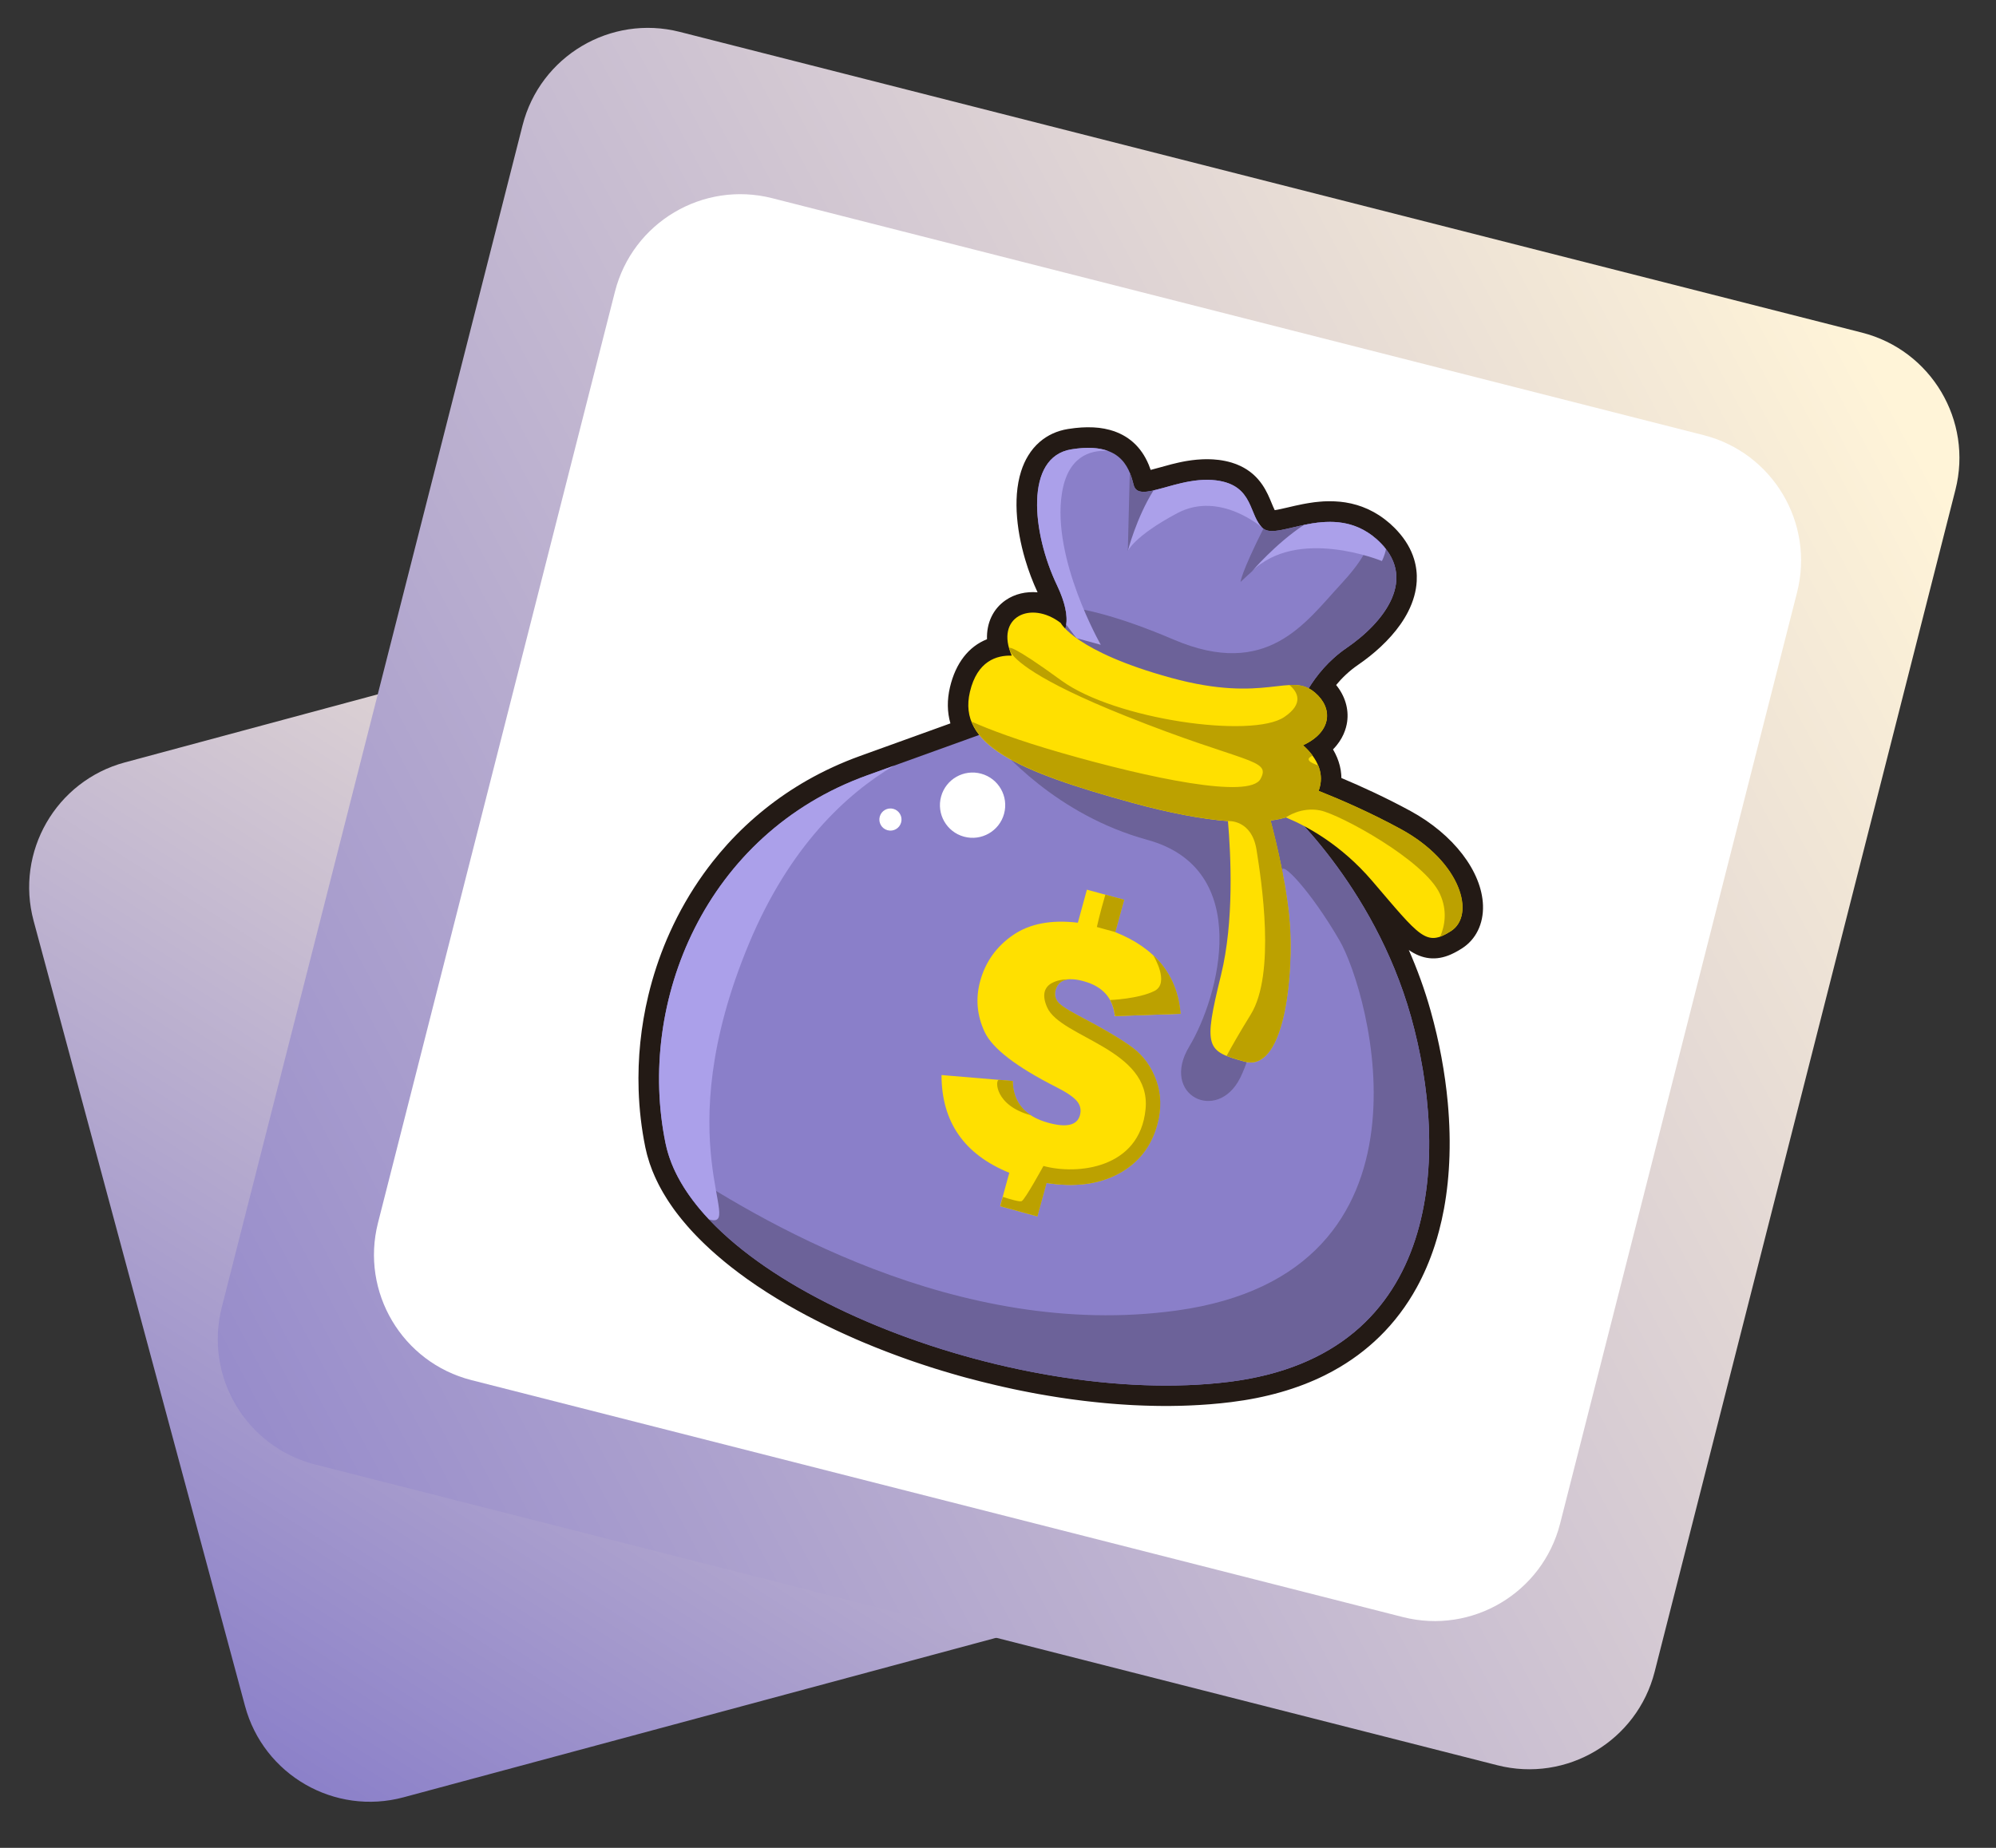
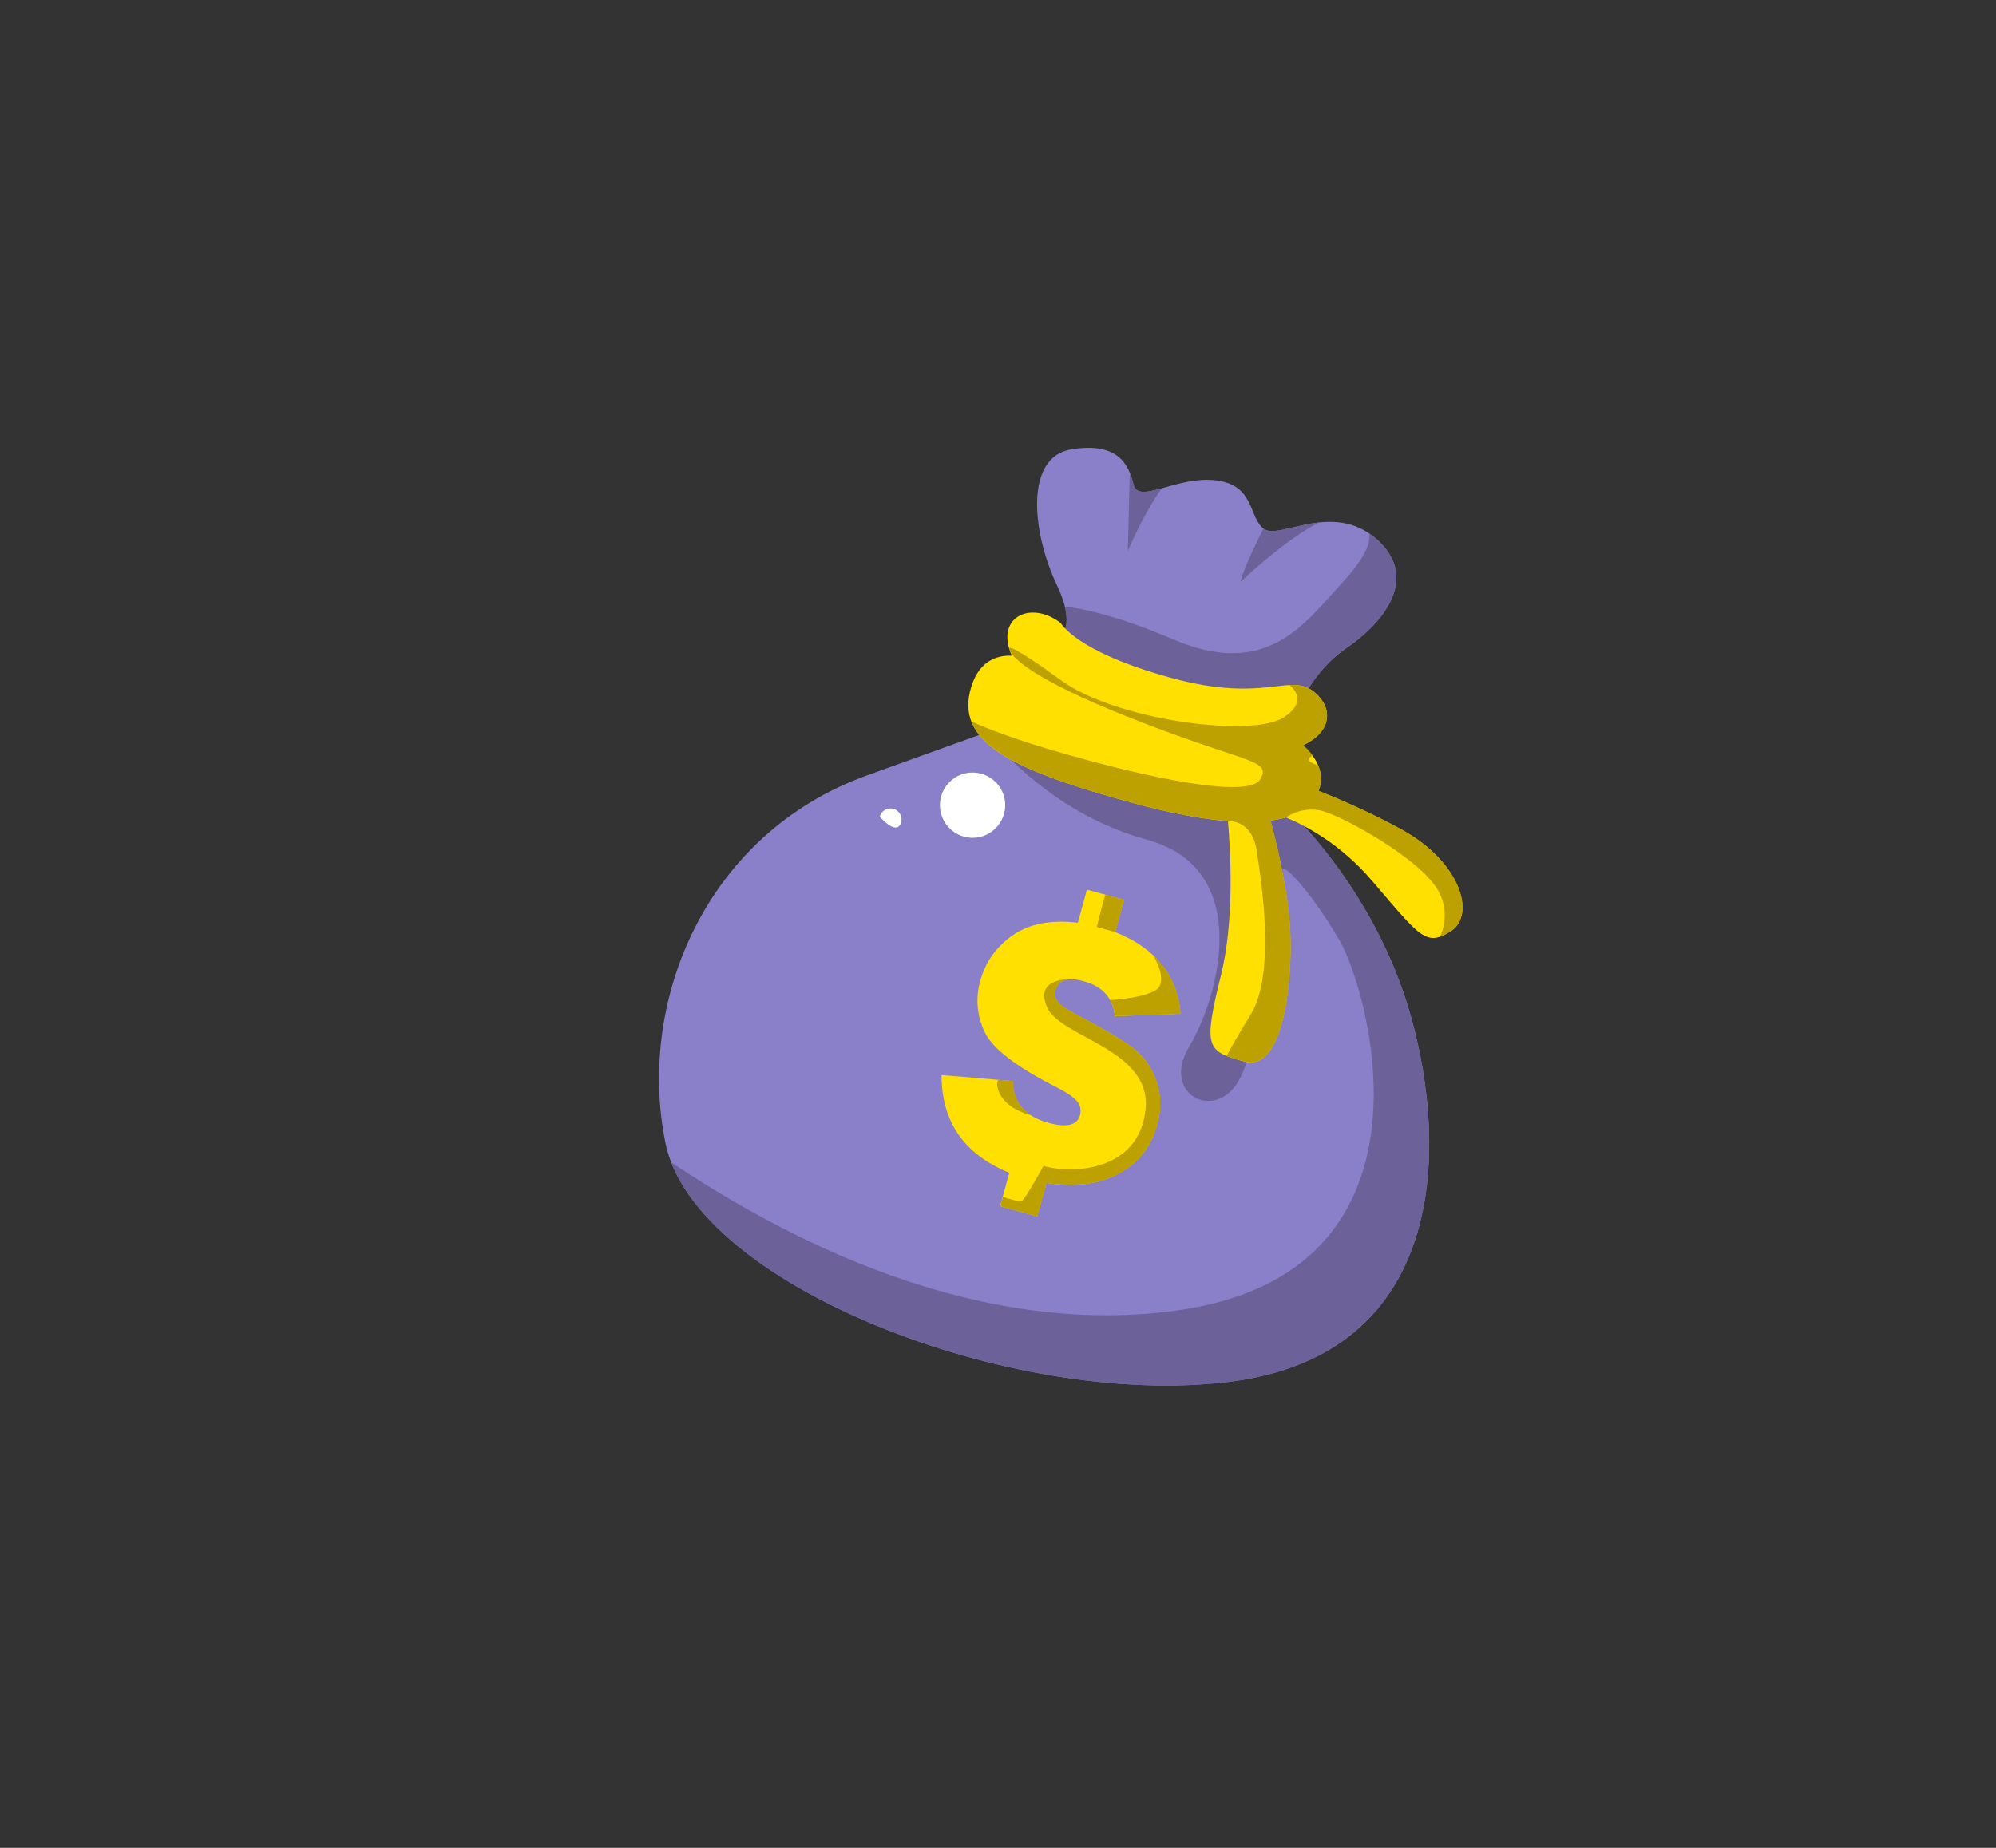
<svg xmlns="http://www.w3.org/2000/svg" width="108" height="100" viewBox="0 0 108 100" fill="none">
  <rect x="0" y="0" width="108" height="100" fill="#333333" stroke="none" />
-   <path d="M49.247 29.82L6.759 41.258C3.026 42.263 0.815 46.104 1.82 49.837L13.258 92.325C14.263 96.058 18.104 98.269 21.837 97.264L64.324 85.826C68.057 84.822 70.269 80.981 69.264 77.248L57.826 34.76C56.821 31.027 52.98 28.816 49.247 29.82Z" fill="url(#paint0_linear_3259_6)" />
-   <path d="M100.746 18L36.784 1.726C33.037 0.773 29.227 3.037 28.274 6.784L12 70.746C11.047 74.493 13.312 78.303 17.058 79.256L81.02 95.53C84.767 96.483 88.577 94.218 89.53 90.472L105.804 26.51C106.757 22.763 104.493 18.953 100.746 18Z" fill="url(#paint1_linear_3259_6)" />
-   <path d="M92.178 23.548L41.784 10.726C38.037 9.773 34.227 12.037 33.274 15.784L20.452 66.178C19.499 69.925 21.764 73.735 25.51 74.688L75.905 87.51C79.651 88.463 83.461 86.199 84.415 82.452L97.236 32.058C98.189 28.311 95.925 24.501 92.178 23.548Z" fill="white" />
-   <path d="M52.353 74.576C52.304 74.563 52.255 74.55 52.207 74.537L52.041 74.491C51.976 74.473 51.909 74.455 51.844 74.436C51.758 74.411 51.671 74.386 51.585 74.361L51.429 74.316C51.368 74.298 51.306 74.28 51.245 74.262C51.153 74.235 51.062 74.207 50.97 74.179L50.846 74.141C50.779 74.121 50.713 74.1 50.646 74.08C50.548 74.049 50.45 74.018 50.352 73.987L50.263 73.958C50.193 73.935 50.123 73.912 50.055 73.89C49.956 73.858 49.858 73.825 49.76 73.792L49.665 73.76C49.599 73.738 49.534 73.716 49.469 73.694C49.359 73.656 49.25 73.618 49.141 73.58C49.056 73.55 48.971 73.52 48.886 73.489C48.778 73.45 48.669 73.41 48.561 73.371C48.477 73.34 48.394 73.311 48.311 73.278C48.201 73.237 48.092 73.197 47.984 73.154C47.904 73.123 47.822 73.093 47.742 73.06C47.633 73.018 47.525 72.975 47.417 72.932C47.337 72.9 47.258 72.868 47.178 72.835C47.07 72.792 46.961 72.747 46.854 72.702C46.777 72.669 46.701 72.638 46.625 72.606C46.516 72.559 46.408 72.513 46.299 72.466C46.224 72.432 46.151 72.401 46.078 72.368C45.969 72.32 45.86 72.272 45.752 72.222C45.681 72.19 45.612 72.159 45.543 72.127C45.43 72.075 45.321 72.024 45.211 71.973L45.011 71.877C44.899 71.824 44.789 71.772 44.679 71.717L44.493 71.625C44.38 71.568 44.268 71.512 44.157 71.455L43.988 71.368C43.873 71.308 43.757 71.248 43.643 71.188L43.485 71.103C43.37 71.04 43.254 70.978 43.14 70.915L43.034 70.856C42.904 70.784 42.775 70.71 42.646 70.637L42.619 70.621C41.84 70.17 41.102 69.697 40.423 69.214L40.385 69.186C40.269 69.103 40.154 69.019 40.04 68.933L39.961 68.875C39.855 68.795 39.751 68.716 39.647 68.634L39.548 68.558C39.451 68.481 39.355 68.403 39.258 68.325L39.223 68.296C39.198 68.276 39.174 68.256 39.149 68.235C39.059 68.161 38.968 68.084 38.878 68.006L38.767 67.911C38.678 67.834 38.592 67.757 38.507 67.68L38.395 67.579C38.312 67.503 38.231 67.425 38.15 67.348L38.133 67.332C38.101 67.301 38.07 67.272 38.039 67.242C37.961 67.166 37.884 67.088 37.807 67.011C37.77 66.973 37.735 66.938 37.7 66.902C37.643 66.844 37.594 66.792 37.546 66.741L37.477 66.667C37.442 66.628 37.408 66.591 37.375 66.556L37.358 66.536C37.34 66.517 37.322 66.497 37.304 66.478C37.266 66.435 37.227 66.389 37.188 66.346L37.028 66.158C36.981 66.103 36.932 66.045 36.885 65.987L36.732 65.795C36.694 65.747 36.657 65.699 36.62 65.651C36.609 65.637 36.597 65.621 36.586 65.605L36.577 65.594C36.559 65.569 36.538 65.541 36.517 65.513L36.486 65.471C36.461 65.437 36.436 65.403 36.412 65.368C36.384 65.33 36.359 65.294 36.335 65.257L36.274 65.168C36.24 65.118 36.209 65.072 36.178 65.025C36.144 64.973 36.111 64.922 36.079 64.871C36.033 64.799 35.988 64.724 35.944 64.65L35.922 64.614C35.905 64.585 35.887 64.556 35.871 64.528C35.861 64.512 35.852 64.496 35.844 64.48L35.818 64.434C35.818 64.434 35.813 64.424 35.812 64.424C35.77 64.349 35.728 64.274 35.689 64.2C35.673 64.17 35.658 64.139 35.642 64.109L35.617 64.059C35.576 63.978 35.541 63.907 35.507 63.834C35.486 63.789 35.467 63.748 35.449 63.708C35.446 63.702 35.442 63.695 35.44 63.69C35.397 63.594 35.356 63.496 35.316 63.398C35.307 63.378 35.3 63.36 35.292 63.34C35.248 63.228 35.205 63.109 35.159 62.977C35.15 62.949 35.14 62.919 35.132 62.892L35.124 62.865C35.094 62.772 35.067 62.679 35.04 62.587L35.035 62.569C35.026 62.538 35.017 62.506 35.008 62.475C34.971 62.334 34.942 62.209 34.918 62.093C34.711 61.081 34.588 60.034 34.555 58.981C34.501 57.269 34.677 55.549 35.08 53.869C35.329 52.828 35.668 51.803 36.083 50.825C36.136 50.701 36.19 50.579 36.246 50.456C36.75 49.338 37.363 48.273 38.067 47.29C38.225 47.069 38.392 46.848 38.56 46.633C38.816 46.309 39.086 45.99 39.361 45.686C40.607 44.315 42.056 43.153 43.667 42.232C44.571 41.717 45.535 41.272 46.534 40.912L51.425 39.147C51.248 38.533 51.239 37.878 51.401 37.191C51.709 35.883 52.413 34.986 53.405 34.593C53.374 33.718 53.733 32.945 54.419 32.477C54.912 32.139 55.516 32.002 56.141 32.054C55.879 31.492 55.654 30.897 55.472 30.283C55.44 30.176 55.409 30.069 55.381 29.961C55.264 29.522 55.172 29.084 55.108 28.66C55.075 28.439 55.05 28.221 55.032 28.009C54.994 27.562 54.991 27.132 55.021 26.732C55.055 26.291 55.131 25.88 55.249 25.51C55.348 25.199 55.476 24.911 55.633 24.657C55.806 24.372 56.016 24.123 56.256 23.916C56.684 23.547 57.198 23.311 57.788 23.216C57.79 23.215 57.792 23.215 57.796 23.215C57.908 23.197 58.016 23.183 58.122 23.17L58.211 23.16C58.294 23.151 58.374 23.144 58.452 23.139L58.529 23.133C58.738 23.12 58.939 23.119 59.132 23.128L59.183 23.13C59.277 23.135 59.359 23.143 59.44 23.151L59.481 23.155C59.669 23.178 59.855 23.214 60.031 23.261L60.057 23.268C61.042 23.539 61.748 24.173 62.155 25.149C62.193 25.239 62.228 25.333 62.261 25.43C62.407 25.394 62.582 25.345 62.766 25.294C62.965 25.238 63.171 25.18 63.393 25.123L63.762 25.035C63.809 25.025 63.848 25.017 63.887 25.008C63.923 25.001 63.959 24.994 63.995 24.986C64.043 24.976 64.088 24.968 64.133 24.96L64.234 24.943C64.301 24.932 64.367 24.922 64.434 24.913L64.499 24.904C64.576 24.894 64.65 24.886 64.726 24.879C64.751 24.876 64.772 24.875 64.794 24.873L64.816 24.872C64.874 24.867 64.932 24.863 64.99 24.86C65.019 24.858 65.046 24.857 65.072 24.856L65.088 24.855C65.147 24.853 65.205 24.852 65.262 24.851C65.3 24.851 65.333 24.851 65.365 24.851C65.426 24.852 65.489 24.854 65.553 24.857L65.571 24.858C65.594 24.858 65.618 24.86 65.641 24.861C65.746 24.868 65.838 24.877 65.925 24.887C65.93 24.887 65.934 24.888 65.939 24.888C66.186 24.919 66.421 24.969 66.64 25.034C66.694 25.05 66.746 25.068 66.797 25.087C66.82 25.094 66.842 25.101 66.862 25.109C66.887 25.118 66.913 25.128 66.939 25.14C67.064 25.191 67.169 25.24 67.267 25.294C67.292 25.308 67.317 25.321 67.342 25.337L67.357 25.346C67.389 25.364 67.421 25.383 67.452 25.403C67.474 25.417 67.496 25.432 67.516 25.446C67.559 25.475 67.594 25.498 67.627 25.524C67.638 25.531 67.649 25.54 67.66 25.549C67.702 25.581 67.745 25.616 67.786 25.651C67.804 25.667 67.819 25.68 67.832 25.693C67.867 25.723 67.9 25.756 67.933 25.788C67.949 25.802 67.965 25.819 67.98 25.836L67.983 25.839C68.011 25.869 68.039 25.898 68.065 25.928C68.072 25.936 68.084 25.95 68.092 25.96C68.125 25.999 68.156 26.035 68.184 26.072C68.19 26.079 68.199 26.092 68.207 26.102C68.234 26.137 68.262 26.176 68.29 26.216C68.293 26.221 68.298 26.227 68.302 26.233C68.54 26.581 68.689 26.942 68.808 27.232C68.855 27.346 68.917 27.498 68.973 27.608C69.164 27.581 69.423 27.52 69.696 27.457C69.933 27.401 70.201 27.338 70.484 27.283L70.576 27.266C70.609 27.26 70.644 27.253 70.679 27.247C70.73 27.238 70.782 27.229 70.834 27.221L70.921 27.208C70.977 27.199 71.035 27.191 71.092 27.183L71.173 27.173C71.227 27.167 71.285 27.16 71.344 27.156L71.415 27.149C71.483 27.143 71.547 27.139 71.612 27.134L71.665 27.132C71.74 27.128 71.816 27.126 71.892 27.126L71.954 27.126C72.026 27.126 72.103 27.127 72.182 27.131L72.237 27.133C72.319 27.137 72.4 27.143 72.48 27.15L72.525 27.154C72.616 27.164 72.7 27.175 72.785 27.187L72.819 27.193C72.924 27.21 73.012 27.228 73.097 27.246C73.103 27.248 73.118 27.251 73.127 27.253C73.218 27.275 73.309 27.297 73.396 27.324L73.417 27.329C73.503 27.355 73.595 27.385 73.693 27.421L73.726 27.434C73.816 27.468 73.903 27.504 73.998 27.546L74.038 27.564C74.13 27.607 74.219 27.652 74.306 27.7L74.349 27.723C74.44 27.775 74.528 27.828 74.611 27.88L74.646 27.904C74.743 27.967 74.829 28.029 74.912 28.092L74.944 28.117C75.032 28.185 75.121 28.258 75.206 28.331C75.279 28.395 75.352 28.465 75.432 28.543C75.459 28.57 75.488 28.6 75.518 28.63C75.557 28.671 75.591 28.708 75.626 28.746C76.049 29.211 76.348 29.719 76.511 30.252C76.571 30.45 76.614 30.653 76.638 30.857C76.662 31.053 76.667 31.256 76.656 31.455C76.626 31.996 76.472 32.545 76.197 33.089C76.079 33.324 75.935 33.561 75.772 33.794C75.481 34.208 75.12 34.616 74.7 35.008C74.332 35.352 73.922 35.678 73.485 35.978C72.995 36.313 72.602 36.701 72.296 37.07C72.773 37.657 72.988 38.357 72.892 39.058C72.841 39.427 72.67 40.006 72.127 40.555C72.214 40.702 72.289 40.853 72.352 41.005C72.379 41.072 72.404 41.141 72.427 41.209L72.433 41.228C72.453 41.29 72.473 41.356 72.49 41.423L72.498 41.456C72.515 41.525 72.528 41.589 72.539 41.654C72.542 41.668 72.544 41.685 72.547 41.702C72.558 41.772 72.564 41.831 72.57 41.891C72.572 41.914 72.574 41.94 72.575 41.965C72.575 41.967 72.575 41.976 72.575 41.977C72.577 42.019 72.58 42.061 72.58 42.103C73.633 42.546 74.966 43.152 76.322 43.89C78.641 45.153 80.18 47.157 80.242 48.997C80.274 49.996 79.858 50.846 79.098 51.328C79.038 51.366 78.98 51.402 78.923 51.435L78.885 51.457C78.829 51.489 78.781 51.516 78.734 51.54L78.695 51.56C78.631 51.593 78.569 51.623 78.507 51.65C78.506 51.651 78.503 51.652 78.502 51.653C77.709 52.001 76.963 51.922 76.228 51.411C76.678 52.437 77.086 53.542 77.415 54.721C77.876 56.367 78.186 58.037 78.338 59.685C78.35 59.82 78.361 59.954 78.371 60.09C78.413 60.64 78.435 61.189 78.439 61.722C78.441 61.997 78.437 62.274 78.429 62.544C78.399 63.539 78.299 64.503 78.133 65.409C78.057 65.82 77.967 66.225 77.863 66.615C77.793 66.882 77.715 67.147 77.631 67.405C77.369 68.211 77.041 68.976 76.655 69.678C76.521 69.921 76.378 70.162 76.229 70.392C76.154 70.509 76.075 70.626 75.995 70.74C75.671 71.204 75.311 71.647 74.924 72.053C74.216 72.797 73.398 73.448 72.492 73.985C72.227 74.143 71.949 74.294 71.665 74.435C70.204 75.158 68.507 75.643 66.619 75.877C66.432 75.901 66.243 75.921 66.052 75.941C66.011 75.945 65.97 75.948 65.93 75.952L65.864 75.958C65.731 75.97 65.606 75.982 65.48 75.993C65.427 75.996 65.375 76 65.323 76.004L65.187 76.014C65.091 76.021 64.996 76.027 64.899 76.033C64.842 76.036 64.784 76.039 64.726 76.042L64.617 76.048C64.517 76.052 64.417 76.058 64.316 76.062C64.249 76.065 64.183 76.066 64.117 76.069L64.001 76.073C63.909 76.075 63.818 76.078 63.726 76.08C63.654 76.081 63.582 76.082 63.51 76.083L63.423 76.085C63.327 76.086 63.23 76.087 63.133 76.087C63.053 76.087 62.975 76.087 62.897 76.086L62.859 76.086C62.751 76.085 62.644 76.085 62.535 76.082C62.443 76.08 62.352 76.078 62.26 76.076C62.149 76.073 62.04 76.07 61.933 76.067C61.839 76.065 61.744 76.061 61.65 76.056C61.542 76.052 61.435 76.047 61.327 76.042C61.232 76.038 61.137 76.031 61.041 76.026C60.934 76.019 60.826 76.013 60.718 76.005C60.622 75.999 60.526 75.992 60.43 75.985C60.323 75.977 60.214 75.969 60.106 75.959C60.009 75.951 59.913 75.943 59.817 75.934C59.709 75.924 59.6 75.913 59.491 75.902C59.395 75.893 59.298 75.882 59.201 75.872C59.092 75.861 58.985 75.849 58.876 75.836C58.78 75.825 58.682 75.814 58.585 75.802C58.476 75.788 58.367 75.775 58.26 75.76L58.225 75.756C58.138 75.745 58.053 75.733 57.966 75.722C57.859 75.707 57.751 75.691 57.643 75.676L57.606 75.67C57.52 75.658 57.435 75.645 57.348 75.632C57.26 75.618 57.17 75.604 57.081 75.59L56.961 75.57C56.884 75.559 56.808 75.546 56.731 75.533C56.642 75.518 56.553 75.502 56.464 75.487L56.335 75.465C56.261 75.451 56.186 75.439 56.113 75.426C56.028 75.411 55.944 75.394 55.86 75.379L55.718 75.351C55.644 75.336 55.57 75.323 55.496 75.308C55.41 75.292 55.327 75.275 55.243 75.258L55.101 75.229C55.027 75.215 54.953 75.199 54.879 75.183C54.801 75.167 54.725 75.15 54.65 75.133L54.46 75.091C54.395 75.077 54.33 75.063 54.264 75.048C54.176 75.029 54.09 75.008 54.003 74.988L53.92 74.969C53.734 74.925 53.549 74.881 53.364 74.835L53.276 74.813C53.202 74.795 53.127 74.777 53.053 74.758C52.977 74.738 52.903 74.719 52.828 74.7L52.639 74.65C52.575 74.634 52.51 74.617 52.446 74.6C52.416 74.594 52.384 74.585 52.353 74.576ZM37.466 62.776C37.468 62.783 37.472 62.788 37.474 62.793C37.486 62.821 37.5 62.85 37.514 62.881C37.542 62.94 37.568 62.995 37.596 63.048L37.655 63.163C37.685 63.221 37.717 63.278 37.749 63.336L37.791 63.411C37.803 63.431 37.811 63.446 37.82 63.46L37.851 63.512C37.884 63.568 37.919 63.626 37.956 63.684C37.982 63.726 38.009 63.768 38.037 63.809C38.06 63.845 38.086 63.882 38.11 63.92L38.166 64C38.184 64.028 38.203 64.055 38.223 64.084C38.239 64.105 38.256 64.128 38.273 64.153L38.39 64.311C38.419 64.349 38.448 64.386 38.477 64.423L38.609 64.589C38.646 64.635 38.687 64.683 38.727 64.731L38.867 64.894C38.898 64.929 38.928 64.965 38.959 65L39.019 65.065C39.049 65.097 39.076 65.128 39.105 65.159L39.163 65.223C39.203 65.265 39.244 65.309 39.287 65.352C39.325 65.391 39.355 65.422 39.386 65.454C39.451 65.52 39.519 65.587 39.587 65.654C39.613 65.68 39.64 65.705 39.665 65.73L39.683 65.746C39.753 65.814 39.824 65.88 39.897 65.948L39.996 66.037C40.071 66.105 40.146 66.172 40.223 66.24L40.322 66.325C40.4 66.392 40.481 66.46 40.563 66.529L40.66 66.609C40.745 66.678 40.831 66.748 40.919 66.817L41.006 66.885C41.1 66.958 41.195 67.031 41.29 67.102L41.362 67.154C41.464 67.23 41.569 67.307 41.675 67.382L41.706 67.405C42.33 67.85 43.01 68.285 43.728 68.7L43.748 68.711C43.873 68.784 43.993 68.851 44.114 68.919L44.213 68.975C44.319 69.034 44.427 69.092 44.535 69.15L44.682 69.229C44.79 69.286 44.897 69.342 45.005 69.397L45.163 69.478C45.268 69.532 45.373 69.585 45.478 69.636L45.655 69.724C45.757 69.774 45.861 69.824 45.965 69.874L46.154 69.963C46.257 70.012 46.359 70.059 46.463 70.107C46.532 70.138 46.597 70.169 46.663 70.198C46.764 70.245 46.868 70.29 46.971 70.336L47.181 70.428C47.282 70.472 47.385 70.516 47.488 70.559L47.706 70.651C47.808 70.693 47.91 70.736 48.013 70.778C48.087 70.809 48.162 70.839 48.237 70.868C48.34 70.909 48.443 70.95 48.547 70.991C48.623 71.021 48.699 71.05 48.775 71.079C48.879 71.119 48.983 71.158 49.086 71.197C49.165 71.226 49.243 71.255 49.322 71.284C49.425 71.322 49.527 71.36 49.631 71.397C49.712 71.426 49.793 71.454 49.874 71.483C49.977 71.519 50.081 71.556 50.184 71.591L50.462 71.684C50.555 71.716 50.648 71.747 50.741 71.777C50.806 71.799 50.871 71.82 50.937 71.84L51.027 71.869C51.119 71.899 51.211 71.929 51.304 71.958C51.366 71.977 51.428 71.996 51.49 72.015L51.616 72.054C51.701 72.079 51.786 72.106 51.873 72.131C51.929 72.148 51.987 72.165 52.043 72.181L52.203 72.227C52.283 72.25 52.363 72.273 52.444 72.297C52.505 72.314 52.565 72.33 52.626 72.348L52.797 72.395C52.87 72.415 52.946 72.436 53.02 72.456C53.078 72.472 53.137 72.487 53.196 72.502L53.392 72.553C53.461 72.571 53.529 72.59 53.597 72.607C53.665 72.624 53.734 72.641 53.802 72.658L53.893 72.68C54.07 72.724 54.246 72.766 54.424 72.807L54.509 72.827C54.589 72.846 54.67 72.864 54.751 72.883C54.809 72.895 54.869 72.908 54.929 72.922L55.125 72.966C55.196 72.982 55.266 72.996 55.336 73.012C55.404 73.026 55.472 73.04 55.54 73.054L55.689 73.085C55.768 73.1 55.845 73.117 55.924 73.132C55.992 73.145 56.06 73.157 56.129 73.171L56.276 73.198C56.355 73.213 56.432 73.228 56.511 73.242C56.578 73.255 56.647 73.266 56.716 73.278L56.848 73.302C56.931 73.317 57.015 73.332 57.098 73.345C57.169 73.357 57.24 73.368 57.312 73.38L57.432 73.399C57.516 73.412 57.6 73.425 57.684 73.439C57.766 73.452 57.847 73.463 57.927 73.474L57.964 73.48C58.065 73.495 58.168 73.509 58.27 73.523C58.353 73.535 58.434 73.545 58.514 73.556L58.549 73.561C58.651 73.574 58.754 73.587 58.856 73.6C58.948 73.611 59.039 73.621 59.132 73.633C59.235 73.645 59.337 73.656 59.438 73.667C59.53 73.677 59.621 73.686 59.713 73.695C59.816 73.705 59.917 73.716 60.02 73.725C60.111 73.733 60.202 73.742 60.293 73.749C60.394 73.757 60.496 73.766 60.598 73.774C60.688 73.78 60.779 73.788 60.868 73.794C60.969 73.801 61.071 73.807 61.173 73.813C61.263 73.818 61.351 73.823 61.441 73.827C61.542 73.832 61.642 73.837 61.744 73.841C61.833 73.845 61.92 73.848 62.008 73.852C62.11 73.855 62.211 73.857 62.311 73.861C62.402 73.862 62.488 73.865 62.572 73.867C62.674 73.868 62.774 73.869 62.875 73.87L62.914 73.87C62.986 73.871 63.06 73.871 63.133 73.871C63.221 73.871 63.31 73.871 63.4 73.87L63.489 73.869C63.553 73.868 63.619 73.868 63.684 73.866C63.769 73.865 63.851 73.861 63.935 73.858L64.056 73.855C64.114 73.853 64.172 73.851 64.23 73.849C64.322 73.846 64.414 73.841 64.506 73.836L64.622 73.831C64.672 73.829 64.721 73.826 64.77 73.823C64.858 73.819 64.944 73.812 65.03 73.806L65.174 73.796C65.218 73.793 65.261 73.79 65.304 73.786C65.418 73.777 65.533 73.766 65.648 73.755L65.734 73.747C65.765 73.744 65.797 73.742 65.828 73.738C66.002 73.721 66.174 73.702 66.345 73.681C67.984 73.478 69.442 73.065 70.677 72.453C70.91 72.338 71.138 72.214 71.356 72.084C72.087 71.65 72.744 71.127 73.311 70.531C73.62 70.206 73.91 69.851 74.17 69.478C74.235 69.385 74.297 69.291 74.359 69.197C74.48 69.009 74.597 68.814 74.705 68.616C75.024 68.036 75.296 67.401 75.514 66.728C75.585 66.51 75.651 66.283 75.711 66.056C75.799 65.721 75.877 65.372 75.942 65.018C76.089 64.221 76.176 63.37 76.204 62.486C76.211 62.244 76.214 61.996 76.213 61.748C76.209 61.265 76.189 60.766 76.15 60.266C76.142 60.143 76.13 60.02 76.12 59.897C75.982 58.383 75.696 56.846 75.271 55.33C73.942 50.582 71.234 47.104 69.737 45.454C69.374 45.054 69.352 44.451 69.683 44.025C69.9 43.747 70.227 43.596 70.56 43.596C70.261 43.298 70.146 42.842 70.302 42.422C70.314 42.391 70.322 42.365 70.328 42.342C70.333 42.324 70.338 42.305 70.342 42.284L70.356 42.142C70.355 42.132 70.355 42.12 70.354 42.11L70.353 42.085L70.353 42.092C70.352 42.076 70.35 42.061 70.347 42.048L70.345 42.031C70.343 42.018 70.339 42.002 70.335 41.987C70.335 41.986 70.332 41.976 70.332 41.976C70.328 41.961 70.323 41.942 70.317 41.924C70.308 41.898 70.301 41.877 70.292 41.856C70.254 41.762 70.196 41.663 70.123 41.562C70.099 41.53 70.074 41.499 70.049 41.468L70.039 41.456C70.016 41.429 69.991 41.402 69.967 41.374C69.966 41.374 69.958 41.365 69.958 41.364C69.926 41.329 69.902 41.304 69.876 41.279L69.855 41.258C69.824 41.227 69.791 41.196 69.757 41.166C69.479 40.915 69.346 40.542 69.402 40.173C69.459 39.803 69.697 39.486 70.037 39.33C70.459 39.135 70.667 38.906 70.686 38.764C70.702 38.652 70.601 38.488 70.424 38.337C70.412 38.327 70.402 38.318 70.391 38.311C70.388 38.309 70.382 38.304 70.377 38.301L70.332 38.269C70.328 38.267 70.319 38.261 70.315 38.259C70.315 38.259 70.311 38.257 70.307 38.255C70.305 38.254 70.304 38.252 70.302 38.252C70.299 38.25 70.294 38.248 70.293 38.247C70.018 38.106 69.814 37.856 69.73 37.558C69.647 37.26 69.691 36.941 69.853 36.676C70.475 35.66 71.297 34.787 72.229 34.15C72.575 33.913 72.896 33.657 73.184 33.389C73.492 33.103 73.751 32.812 73.953 32.525C74.055 32.38 74.143 32.235 74.212 32.095C74.348 31.827 74.423 31.573 74.436 31.341C74.44 31.269 74.438 31.196 74.43 31.125C74.421 31.054 74.407 30.982 74.384 30.912C74.318 30.695 74.181 30.472 73.978 30.249C73.957 30.225 73.937 30.204 73.918 30.184C73.905 30.17 73.888 30.153 73.87 30.135C73.825 30.091 73.782 30.05 73.736 30.008C73.69 29.967 73.64 29.927 73.584 29.884C73.581 29.882 73.578 29.879 73.574 29.876C73.572 29.875 73.563 29.867 73.561 29.866C73.524 29.839 73.477 29.805 73.425 29.771L73.409 29.76C73.358 29.726 73.311 29.7 73.264 29.673L73.248 29.664C73.196 29.636 73.152 29.613 73.106 29.591L73.084 29.582C73.037 29.561 72.99 29.541 72.944 29.524C72.943 29.524 72.932 29.519 72.931 29.519C72.877 29.5 72.83 29.483 72.782 29.469L72.765 29.464C72.722 29.452 72.674 29.439 72.626 29.429C72.621 29.427 72.613 29.425 72.606 29.424C72.555 29.414 72.51 29.405 72.466 29.398L72.442 29.393C72.396 29.387 72.348 29.38 72.3 29.375L72.268 29.372C72.224 29.368 72.177 29.364 72.129 29.363L72.098 29.361C72.048 29.359 72 29.359 71.953 29.358L71.917 29.359C71.869 29.36 71.82 29.36 71.772 29.363L71.736 29.365C71.691 29.367 71.648 29.37 71.604 29.373L71.554 29.378C71.513 29.382 71.473 29.386 71.433 29.391L71.375 29.397C71.336 29.403 71.293 29.408 71.251 29.415L71.185 29.424C71.142 29.431 71.104 29.438 71.064 29.445L70.907 29.473C70.669 29.52 70.432 29.575 70.204 29.628C69.828 29.717 69.475 29.8 69.14 29.835C69.139 29.835 69.138 29.835 69.137 29.835C69.134 29.836 69.132 29.836 69.128 29.836C69.061 29.843 68.995 29.848 68.932 29.85C68.928 29.851 68.918 29.851 68.914 29.851C68.838 29.853 68.77 29.853 68.702 29.851C68.698 29.851 68.693 29.851 68.687 29.85C68.62 29.847 68.553 29.84 68.487 29.83C68.471 29.828 68.454 29.826 68.44 29.823C68.374 29.812 68.296 29.794 68.22 29.771L68.189 29.761C68.184 29.76 68.181 29.759 68.177 29.758C68.092 29.73 68.01 29.696 67.935 29.657C67.923 29.65 67.904 29.64 67.89 29.633C67.803 29.585 67.725 29.532 67.652 29.473C67.644 29.466 67.637 29.461 67.629 29.454C67.626 29.452 67.624 29.449 67.621 29.447C67.142 29.043 66.925 28.512 66.75 28.086C66.658 27.862 66.572 27.651 66.465 27.497C66.463 27.494 66.46 27.49 66.457 27.486C66.451 27.477 66.442 27.467 66.435 27.456C66.432 27.453 66.428 27.448 66.425 27.443C66.416 27.433 66.41 27.425 66.403 27.418C66.4 27.415 66.397 27.412 66.394 27.407L66.341 27.355C66.333 27.348 66.327 27.342 66.32 27.336C66.314 27.332 66.308 27.327 66.3 27.322C66.296 27.318 66.292 27.316 66.288 27.312L66.193 27.254C66.175 27.245 66.147 27.231 66.103 27.215L66.078 27.204C66.071 27.202 66.065 27.2 66.059 27.198C66.037 27.189 66.016 27.181 65.993 27.175C65.893 27.144 65.777 27.122 65.65 27.105C65.647 27.105 65.645 27.105 65.641 27.104C65.592 27.099 65.543 27.095 65.494 27.091L65.443 27.089C65.407 27.087 65.371 27.085 65.335 27.085L65.272 27.085C65.237 27.085 65.203 27.085 65.168 27.087L65.101 27.09C65.066 27.092 65.028 27.094 64.992 27.098L64.93 27.103C64.882 27.108 64.831 27.114 64.78 27.121L64.738 27.127C64.686 27.134 64.638 27.142 64.591 27.148L64.517 27.162C64.484 27.168 64.449 27.174 64.415 27.181L63.932 27.291C63.738 27.34 63.546 27.395 63.359 27.446C63.111 27.515 62.877 27.581 62.652 27.631C62.645 27.633 62.632 27.635 62.626 27.637C62.595 27.644 62.556 27.654 62.517 27.66C62.502 27.663 62.484 27.666 62.466 27.669C62.424 27.677 62.386 27.684 62.35 27.691C62.335 27.692 62.317 27.695 62.297 27.698C62.296 27.698 62.286 27.7 62.285 27.699C62.25 27.705 62.215 27.71 62.181 27.713C62.158 27.716 62.135 27.718 62.111 27.72C62.075 27.724 62.036 27.727 61.998 27.728C61.975 27.73 61.948 27.729 61.922 27.73C61.879 27.731 61.84 27.732 61.804 27.73C61.773 27.729 61.746 27.727 61.72 27.724C61.672 27.722 61.631 27.717 61.592 27.712C61.56 27.708 61.528 27.703 61.495 27.695C61.445 27.686 61.398 27.676 61.353 27.663C61.317 27.653 61.282 27.641 61.256 27.632C61.226 27.622 61.176 27.605 61.119 27.579C61.072 27.558 61.033 27.536 61.003 27.52C60.977 27.506 60.928 27.478 60.873 27.44C60.822 27.404 60.784 27.372 60.755 27.347C60.724 27.321 60.687 27.289 60.645 27.246C60.595 27.194 60.56 27.149 60.541 27.122C60.519 27.094 60.491 27.058 60.462 27.012C60.422 26.948 60.393 26.893 60.376 26.857C60.361 26.828 60.343 26.792 60.326 26.749C60.297 26.676 60.269 26.592 60.248 26.505C60.238 26.462 60.226 26.42 60.216 26.378L60.213 26.367C60.175 26.228 60.136 26.112 60.094 26.011C59.951 25.667 59.779 25.507 59.459 25.418C59.453 25.416 59.448 25.415 59.441 25.413C59.373 25.395 59.29 25.38 59.202 25.369L59.181 25.366C59.142 25.361 59.099 25.359 59.054 25.355L59.017 25.354C58.906 25.348 58.783 25.349 58.656 25.357L58.599 25.361C58.55 25.365 58.495 25.37 58.44 25.375L58.376 25.382C58.301 25.39 58.224 25.4 58.145 25.413C58.142 25.413 58.141 25.413 58.139 25.414C57.958 25.442 57.814 25.505 57.701 25.603C57.633 25.661 57.574 25.733 57.52 25.822C57.457 25.924 57.403 26.047 57.358 26.187C57.293 26.393 57.249 26.636 57.228 26.907C57.206 27.188 57.209 27.497 57.238 27.826C57.252 27.99 57.272 28.161 57.297 28.334C57.348 28.676 57.423 29.032 57.519 29.391C57.543 29.48 57.568 29.569 57.594 29.657C57.751 30.189 57.947 30.701 58.176 31.181C58.177 31.184 58.179 31.186 58.179 31.189C58.22 31.275 58.257 31.358 58.294 31.439L58.321 31.503C58.354 31.58 58.382 31.647 58.408 31.713L58.43 31.767C58.461 31.847 58.49 31.925 58.517 32.002L58.541 32.071C58.559 32.125 58.577 32.182 58.594 32.236C58.602 32.265 58.611 32.29 58.619 32.316C58.638 32.383 58.657 32.451 58.674 32.517L58.69 32.584C58.704 32.642 58.716 32.7 58.727 32.756L58.736 32.8C58.745 32.847 58.753 32.897 58.761 32.945L58.769 32.992C58.776 33.039 58.781 33.083 58.786 33.128L58.792 33.186C58.797 33.235 58.799 33.284 58.803 33.331L58.806 33.383C58.808 33.435 58.809 33.483 58.809 33.529C58.81 33.55 58.81 33.57 58.808 33.592C58.807 33.63 58.806 33.663 58.804 33.695C58.803 33.722 58.801 33.75 58.799 33.777C58.797 33.803 58.794 33.828 58.793 33.852C58.789 33.884 58.786 33.914 58.781 33.943C58.768 34.038 58.751 34.131 58.729 34.218C58.727 34.224 58.724 34.239 58.72 34.254C58.714 34.276 58.706 34.306 58.697 34.336C58.583 34.714 58.276 35.007 57.892 35.1C57.508 35.193 57.104 35.08 56.83 34.795C56.727 34.688 56.646 34.593 56.582 34.509C56.126 34.211 55.766 34.246 55.662 34.316C55.597 34.36 55.597 34.554 55.661 34.778C55.672 34.817 55.685 34.855 55.7 34.895C55.7 34.897 55.702 34.9 55.702 34.901C55.72 34.95 55.738 34.994 55.757 35.035C55.912 35.385 55.876 35.791 55.661 36.109C55.446 36.427 55.082 36.611 54.698 36.597C54.244 36.58 53.791 36.703 53.555 37.702C53.461 38.104 53.485 38.434 53.63 38.74C53.632 38.743 53.633 38.746 53.634 38.748C53.689 38.865 53.758 38.973 53.841 39.077C54.064 39.357 54.138 39.728 54.04 40.072C53.942 40.417 53.684 40.693 53.348 40.814L47.278 43.004C46.399 43.321 45.552 43.71 44.759 44.163C43.352 44.967 42.085 45.982 40.997 47.18C40.756 47.446 40.519 47.725 40.296 48.01C40.148 48.197 40.003 48.39 39.863 48.585C39.244 49.448 38.706 50.385 38.26 51.37C38.211 51.478 38.164 51.587 38.118 51.697C37.75 52.56 37.451 53.467 37.23 54.388C36.873 55.876 36.717 57.397 36.766 58.91C36.795 59.837 36.903 60.758 37.086 61.647C37.102 61.723 37.122 61.809 37.148 61.91L37.17 61.987C37.189 62.054 37.208 62.119 37.229 62.183L37.255 62.263C37.288 62.361 37.319 62.447 37.35 62.524L37.367 62.565C37.405 62.636 37.435 62.707 37.466 62.776ZM72.097 44.318C73.206 45.037 74.21 45.918 75.092 46.948C75.267 47.152 75.431 47.344 75.585 47.526C76.438 48.528 77.246 49.475 77.566 49.639C77.577 49.635 77.589 49.631 77.604 49.624C77.605 49.623 77.607 49.623 77.609 49.622C77.631 49.612 77.653 49.601 77.676 49.59L77.693 49.581C77.72 49.567 77.743 49.553 77.769 49.539L77.798 49.523C77.831 49.503 77.868 49.481 77.907 49.456C78.015 49.387 78.024 49.188 78.02 49.075C77.992 48.23 77.117 46.858 75.261 45.848C74.138 45.235 73.028 44.718 72.097 44.318ZM66.349 27.349C66.35 27.35 66.352 27.352 66.353 27.353L66.349 27.349ZM66.298 27.308C66.3 27.31 66.302 27.311 66.304 27.312C66.302 27.311 66.3 27.309 66.298 27.308ZM66.232 27.263C66.233 27.263 66.235 27.265 66.236 27.266L66.232 27.263Z" fill="#231A15" />
  <path d="M56.88 34.798C56.88 34.798 58.526 34.471 57.185 31.659C55.844 28.846 55.417 24.726 57.974 24.316C60.532 23.905 61.077 25.166 61.338 26.238C61.6 27.311 63.697 25.735 65.795 25.995C67.893 26.256 67.543 27.939 68.36 28.606C69.177 29.275 72.098 27.074 74.478 29.172C76.858 31.269 74.836 33.716 72.863 35.065C70.89 36.414 70.22 38.454 70.22 38.454L69.302 43.427C69.302 43.427 74.327 47.806 76.349 55.029C78.371 62.252 78.227 73.331 66.489 74.783C54.752 76.235 37.581 69.529 36.011 61.872C34.441 54.216 38.157 45.119 46.915 41.961C55.672 38.803 55.672 38.803 55.672 38.803" fill="#8A7FC9" />
  <path d="M67.125 31.491C67.125 31.491 67.135 31.048 68.36 28.606C68.833 28.992 70.013 28.419 71.383 28.273C69.502 29.204 67.125 31.491 67.125 31.491ZM69.301 43.426L69.636 41.611C68.868 40.964 68.35 40.499 68.244 40.344C67.698 39.541 64.404 39.39 65.153 39.497L54.174 39.343C53.941 39.427 53.673 39.524 53.361 39.636C54.188 40.683 57.199 44.112 62.078 45.449C67.868 47.036 65.943 53.986 64.349 56.633C62.756 59.28 65.873 60.807 67.109 58.323C68.346 55.838 69.531 47.863 69.389 47.166C69.246 46.468 70.894 48.164 72.48 50.895C74.066 53.626 78.442 68.891 63.656 70.923C51.787 72.555 40.915 65.956 36.318 62.905C39.123 70.119 55.283 76.17 66.489 74.783C78.226 73.331 78.372 62.254 76.349 55.03C74.326 47.804 69.301 43.426 69.301 43.426ZM61.024 29.819C61.024 29.819 61.859 27.809 62.866 26.423C62.053 26.648 61.469 26.77 61.339 26.237C61.286 26.02 61.221 25.796 61.13 25.579L61.024 29.819ZM56.881 34.797L56.783 35.12C56.925 35.639 57.15 36.068 57.505 36.172C58.281 36.399 66.169 38.554 70.008 39.601L70.22 38.452C70.22 38.452 70.89 36.412 72.863 35.063C74.836 33.714 76.858 31.267 74.478 29.17C74.348 29.055 74.216 28.955 74.083 28.866C74.196 29.506 73.668 30.415 72.532 31.639C70.64 33.677 68.577 36.78 63.497 34.61C60.54 33.346 58.669 32.944 57.62 32.828C58.04 34.566 56.881 34.797 56.881 34.797Z" fill="#6C6299" />
-   <path d="M57.974 24.316C58.836 24.177 59.468 24.229 59.939 24.399C58.953 24.348 57.765 24.725 57.457 26.708C56.906 30.247 59.562 34.895 59.562 34.895L58.249 34.535C58.249 34.535 58.028 34.262 57.692 33.806C57.761 33.337 57.661 32.654 57.186 31.657C55.844 28.846 55.417 24.726 57.974 24.316ZM38.363 65.99C40.348 66.56 36.012 61.87 40.536 51.04C42.721 45.81 45.784 42.973 48.37 41.436C47.914 41.601 47.43 41.776 46.915 41.961C38.157 45.119 34.441 54.216 36.011 61.872C36.302 63.294 37.131 64.681 38.363 65.99ZM68.36 28.606C67.543 27.938 67.893 26.256 65.795 25.995C64.535 25.839 63.276 26.345 62.414 26.541C61.482 28.029 61.024 29.82 61.024 29.82C61.024 29.82 61.354 29.022 63.697 27.773C66.036 26.527 68.353 28.601 68.36 28.606ZM70.552 28.409C69.01 29.424 67.719 30.946 67.719 30.946C70.177 28.466 74.772 30.361 74.772 30.361C74.772 30.361 74.918 30.092 74.992 29.717C74.85 29.534 74.682 29.352 74.479 29.173C73.188 28.034 71.739 28.162 70.552 28.409Z" fill="#ABA0EA" />
  <path d="M78.5 50.392C77.154 51.247 76.854 50.719 74.244 47.67C72.548 45.689 70.678 44.692 69.575 44.237C69.323 44.309 69.047 44.366 68.746 44.407C69.043 45.523 69.719 48.271 69.812 50.456C69.93 53.268 69.407 58.016 67.34 57.45C65.272 56.883 65.094 56.724 66.067 52.765C66.785 49.846 66.597 46.255 66.443 44.437C65.023 44.325 63.301 44.003 61.274 43.448C55.061 41.745 51.808 40.298 52.48 37.444C52.875 35.76 53.941 35.452 54.746 35.482C53.822 33.396 55.767 32.467 57.393 33.713C57.393 33.713 58.191 35.265 63.36 36.682C68.53 38.098 69.792 36.332 71.145 37.481C72.148 38.334 72.052 39.618 70.503 40.33C71.138 40.903 71.659 41.688 71.401 42.63C71.385 42.689 71.366 42.745 71.345 42.801C72.547 43.279 74.153 43.977 75.79 44.869C79.078 46.66 79.845 49.538 78.5 50.392ZM61.288 56.707C60.705 56.266 59.702 55.673 58.279 54.928C57.658 54.598 57.294 54.343 57.186 54.159C57.078 53.976 57.053 53.783 57.108 53.581C57.261 53.023 57.77 52.863 58.634 53.1C59.665 53.382 60.228 54.013 60.32 54.99L63.875 54.862C63.702 52.783 62.524 51.31 60.341 50.442L60.82 48.695L58.811 48.145L58.321 49.934C56.876 49.762 55.706 49.987 54.809 50.606C53.911 51.226 53.321 52.054 53.036 53.093C52.779 54.034 52.859 54.951 53.277 55.845C53.696 56.739 54.991 57.736 57.162 58.835C57.715 59.115 58.084 59.366 58.271 59.59C58.458 59.814 58.511 60.068 58.433 60.353C58.284 60.897 57.714 61.034 56.724 60.763C55.456 60.415 54.812 59.661 54.791 58.501L50.944 58.178C50.947 60.713 52.169 62.475 54.611 63.467L54.115 65.276L56.124 65.826L56.62 64.017C58.151 64.257 59.449 64.091 60.517 63.518C61.584 62.946 62.281 62.064 62.608 60.873C62.841 60.023 62.825 59.227 62.559 58.483C62.297 57.741 61.873 57.148 61.288 56.707Z" fill="#FFE000" />
  <path d="M77.911 48.374C77.076 46.553 72.494 44.074 71.44 43.859C70.388 43.644 69.582 44.234 69.582 44.234C69.33 44.306 69.054 44.363 68.752 44.404C69.05 45.52 69.726 48.268 69.819 50.453C69.937 53.265 69.414 58.013 67.347 57.447C66.955 57.34 66.632 57.246 66.37 57.14C66.641 56.637 67.056 55.904 67.673 54.906C69.039 52.699 68.253 47.653 67.989 45.992C67.726 44.331 66.45 44.434 66.45 44.434C65.029 44.322 63.308 44 61.281 43.445C56.357 42.096 53.295 40.906 52.57 39.05C53.498 39.464 55.04 40.057 57.471 40.754C62.208 42.115 67.607 43.251 68.204 42.154C68.8 41.058 67.389 41.339 60.91 38.748C55.97 36.773 54.899 35.678 54.669 35.269C54.645 35.205 54.624 35.142 54.607 35.079C54.606 35.054 54.657 34.808 57.433 36.83C60.337 38.944 67.757 39.98 69.492 38.802C70.58 38.064 70.202 37.436 69.768 37.07C70.305 37.043 70.725 37.115 71.152 37.478C72.155 38.331 72.059 39.615 70.509 40.327C70.698 40.498 70.876 40.687 71.028 40.894C70.591 41.086 70.868 41.265 71.329 41.423C71.478 41.787 71.528 42.189 71.408 42.626C71.392 42.685 71.373 42.74 71.352 42.797C72.554 43.275 74.16 43.973 75.797 44.865C79.086 46.655 79.854 49.534 78.507 50.387C78.291 50.525 78.102 50.625 77.926 50.687C78.178 50.099 78.327 49.283 77.911 48.374ZM62.617 60.87C62.85 60.021 62.834 59.225 62.568 58.481C62.303 57.737 61.878 57.146 61.295 56.705C60.711 56.264 59.708 55.671 58.286 54.926C57.665 54.596 57.3 54.341 57.193 54.157C57.085 53.974 57.059 53.782 57.115 53.579C57.223 53.185 57.508 52.99 57.969 52.992C57.969 52.992 55.926 52.872 56.66 54.518C57.395 56.165 62.296 56.767 61.985 60.017C61.674 63.267 58.251 63.589 56.459 63.098C56.459 63.098 55.472 64.903 55.284 65C55.184 65.052 54.695 64.912 54.262 64.771L54.124 65.275L56.132 65.826L56.628 64.017C58.159 64.257 59.458 64.09 60.525 63.518C61.593 62.944 62.29 62.062 62.617 60.87ZM62.395 51.687C62.412 51.714 63.316 53.2 62.465 53.627C61.605 54.059 60.072 54.118 60.072 54.118C60.201 54.353 60.284 54.623 60.319 54.927C60.33 54.947 60.339 54.967 60.35 54.988L63.881 54.86C63.774 53.569 63.279 52.512 62.395 51.687ZM55.789 60.357C55.79 60.357 55.792 60.358 55.793 60.358C55.145 59.945 54.814 59.326 54.8 58.5L54.054 58.437C53.836 58.419 53.809 59.828 55.789 60.357ZM60.348 50.441L60.827 48.694L59.809 48.415C59.51 49.425 59.349 50.167 59.349 50.167L60.348 50.441Z" fill="#BCA100" />
-   <path d="M54.328 44.04C54.071 44.981 53.099 45.535 52.157 45.277C51.217 45.02 50.663 44.048 50.921 43.107C51.178 42.166 52.15 41.612 53.091 41.87C54.032 42.128 54.586 43.1 54.328 44.04ZM48.339 43.773C48.019 43.686 47.69 43.873 47.602 44.193C47.515 44.512 47.703 44.842 48.022 44.929C48.342 45.017 48.671 44.829 48.758 44.51C48.846 44.191 48.658 43.861 48.339 43.773Z" fill="white" />
+   <path d="M54.328 44.04C54.071 44.981 53.099 45.535 52.157 45.277C51.217 45.02 50.663 44.048 50.921 43.107C51.178 42.166 52.15 41.612 53.091 41.87C54.032 42.128 54.586 43.1 54.328 44.04ZM48.339 43.773C48.019 43.686 47.69 43.873 47.602 44.193C48.342 45.017 48.671 44.829 48.758 44.51C48.846 44.191 48.658 43.861 48.339 43.773Z" fill="white" />
  <defs>
    <linearGradient id="paint0_linear_3259_6" x1="55.273" y1="32.115" x2="14.25" y2="96.408" gradientUnits="userSpaceOnUse">
      <stop stop-color="#FFF4D8" />
      <stop offset="1" stop-color="#8A7FC9" />
    </linearGradient>
    <linearGradient id="paint1_linear_3259_6" x1="103.868" y1="24.177" x2="11.088" y2="73.753" gradientUnits="userSpaceOnUse">
      <stop stop-color="#FFF4D8" />
      <stop offset="1" stop-color="#978CCB" />
    </linearGradient>
  </defs>
</svg>